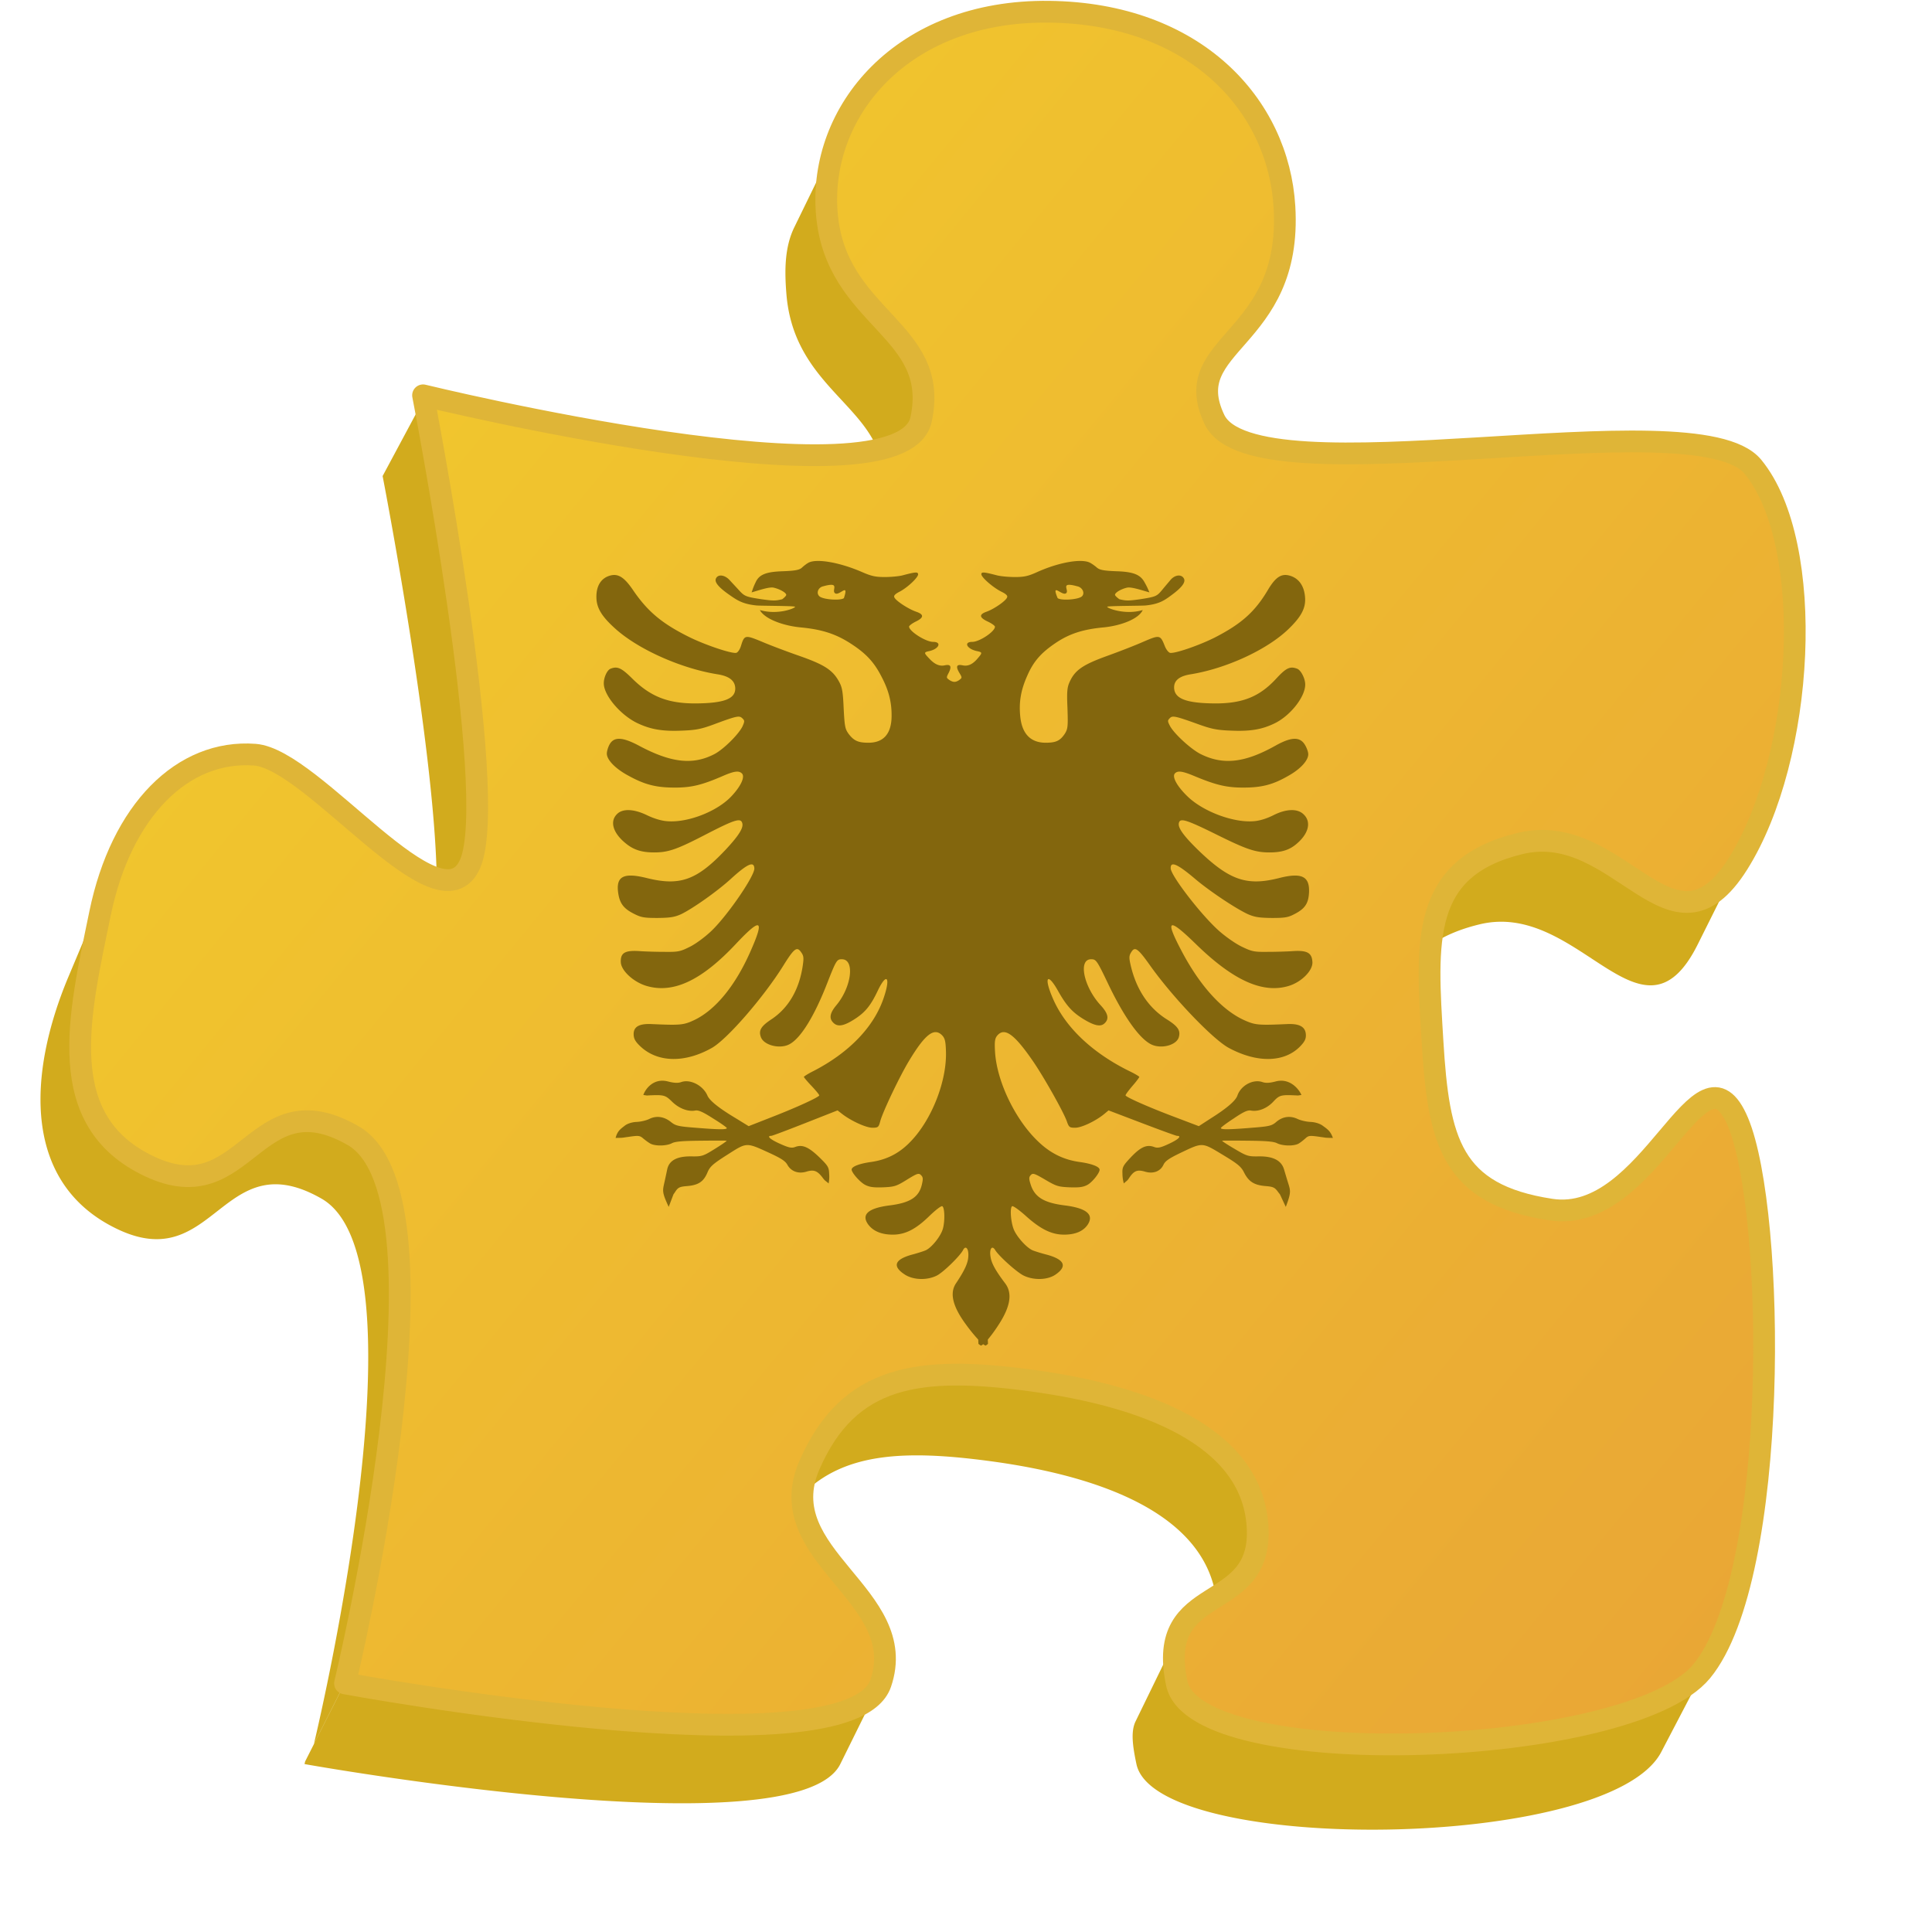
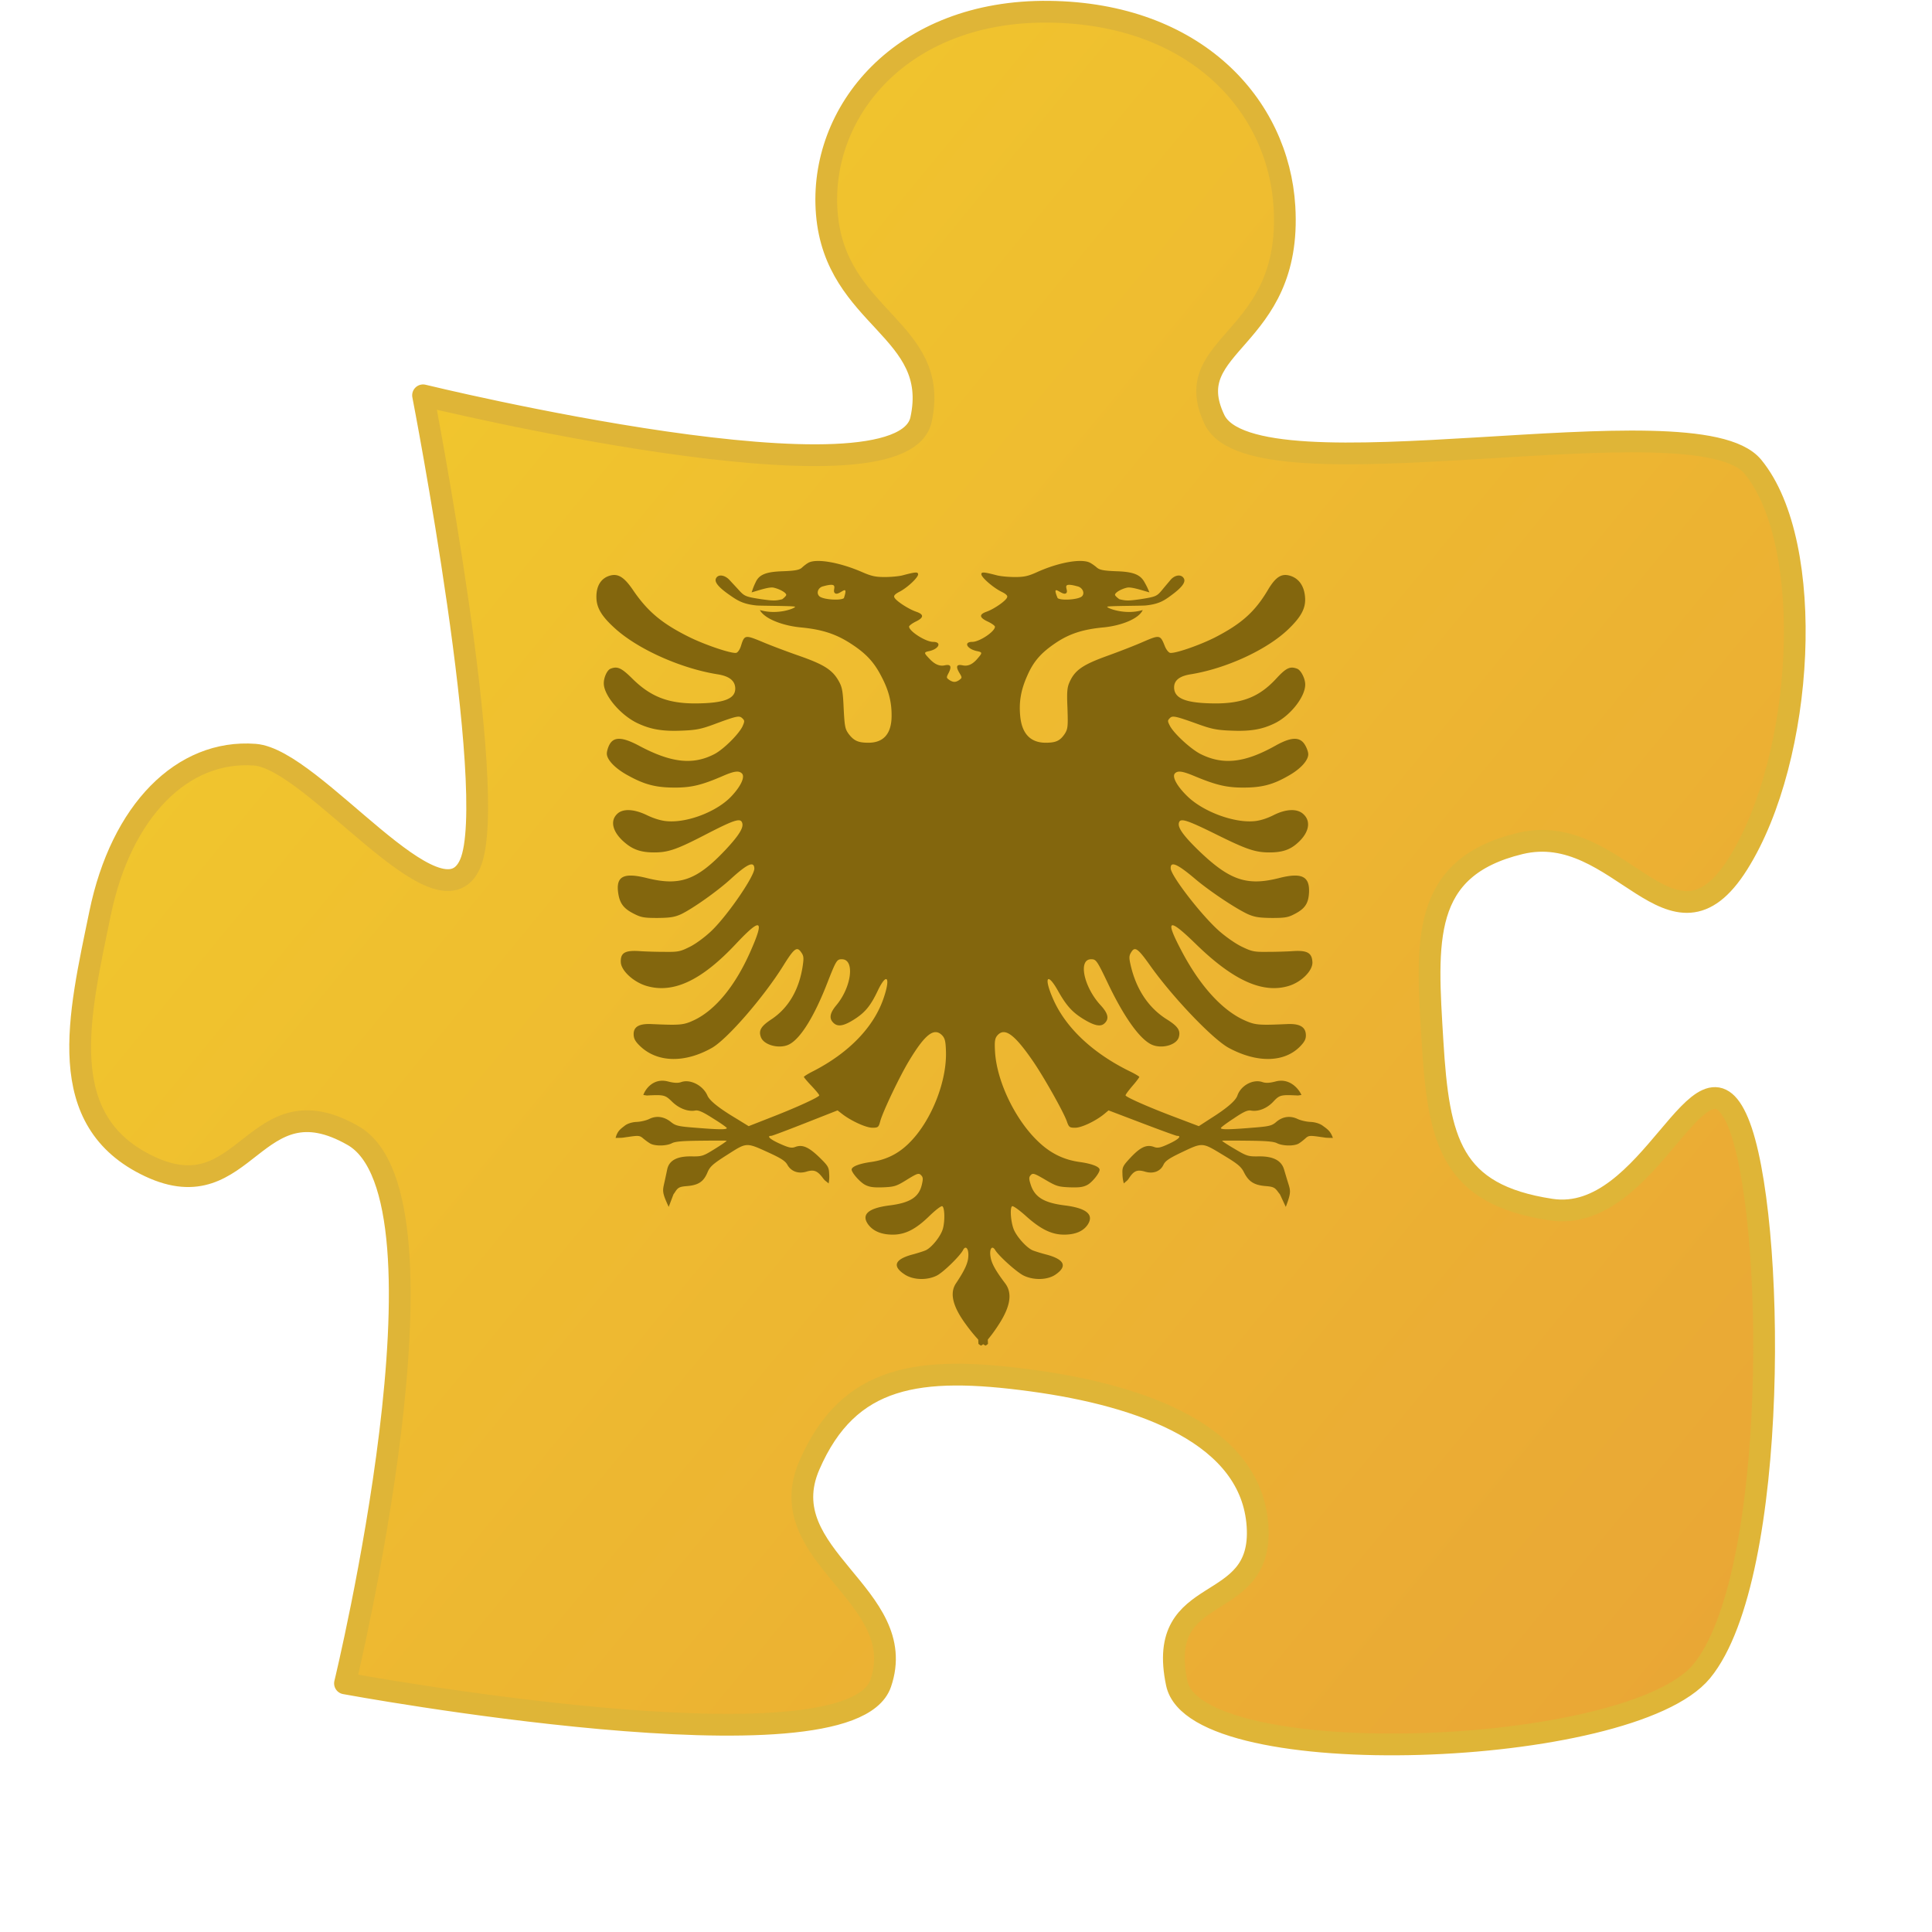
<svg xmlns="http://www.w3.org/2000/svg" xmlns:xlink="http://www.w3.org/1999/xlink" version="1.0" width="200" height="200">
  <defs>
    <linearGradient id="i">
      <stop style="stop-color:#000;stop-opacity:1" offset="0" />
      <stop style="stop-color:#5f5f5f;stop-opacity:1" offset="1" />
    </linearGradient>
    <linearGradient id="h">
      <stop style="stop-color:#daac30;stop-opacity:1" offset="0" />
      <stop offset="0" style="stop-color:#d8b93e;stop-opacity:1" />
      <stop style="stop-color:#e0b72e;stop-opacity:.988" offset=".034" />
      <stop style="stop-color:#e6b032;stop-opacity:.979" offset=".105" />
      <stop offset=".179" style="stop-color:#f1c72d;stop-opacity:1" />
      <stop style="stop-color:#e8a137;stop-opacity:1" offset="1" />
      <stop offset="1" style="stop-color:#d7ad29;stop-opacity:1" />
      <stop offset="1" style="stop-color:#d7ac3f;stop-opacity:1" />
    </linearGradient>
    <linearGradient id="a">
      <stop style="stop-color:#000;stop-opacity:1" offset="0" />
      <stop style="stop-color:#000;stop-opacity:0" offset="1" />
    </linearGradient>
    <linearGradient id="b">
      <stop style="stop-color:#000;stop-opacity:1" offset="0" />
      <stop style="stop-color:#000;stop-opacity:0" offset="1" />
    </linearGradient>
    <linearGradient id="d">
      <stop style="stop-color:#000;stop-opacity:1" offset="0" />
      <stop style="stop-color:#000;stop-opacity:0" offset="1" />
    </linearGradient>
    <linearGradient id="e">
      <stop style="stop-color:#000;stop-opacity:1" offset="0" />
      <stop style="stop-color:#000;stop-opacity:0" offset="1" />
    </linearGradient>
    <linearGradient id="f">
      <stop style="stop-color:#000;stop-opacity:1" offset="0" />
      <stop style="stop-color:#000;stop-opacity:0" offset="1" />
    </linearGradient>
    <linearGradient id="c">
      <stop style="stop-color:#000;stop-opacity:1" offset="0" />
      <stop style="stop-color:#b5b2b2;stop-opacity:1" offset="1" />
    </linearGradient>
    <linearGradient id="g">
      <stop offset="0" style="stop-color:#f0b600;stop-opacity:1" />
      <stop style="stop-color:#eeaa1a;stop-opacity:1" offset=".7" />
      <stop style="stop-color:#ed9f34;stop-opacity:1" offset=".875" />
      <stop style="stop-color:#dda969;stop-opacity:1" offset="1" />
      <stop style="stop-color:#bdbdbd;stop-opacity:1" offset="1" />
    </linearGradient>
    <linearGradient xlink:href="#h" id="j" gradientUnits="userSpaceOnUse" x1="-9.938" y1="16.014" x2="204.646" y2="192.455" />
  </defs>
-   <path d="m88.255 11.178-6.03 12.352c-1.03 2.11-1.007 4.587-.813 6.945.7 8.492 7.439 10.988 9.445 16.088 2.503-.551 11.125 2.54 11.47.954 2.048-9.383-14.412-34.685-14.072-36.339zM39.608 49.28s5.37 27.639 5.602 41.635c1.533.46 2.752.128 3.462-1.506 2.16-4.968-2.47-35.74-4.627-48.408l-4.437 8.279zM159.236 87.044a9.845 9.845 0 0 0-1.886.282c-6.64 1.61-8.743 5.323-9.234 10.514 1.288-.917 2.942-1.642 5.053-2.153 10.345-2.508 16.789 13.678 22.577 2.083l4.372-8.757c-8.212-5.979-12.214-2.345-20.882-1.969zM122.245 168.567l-4.69 9.627c-.512 1.05-.306 2.556.088 4.423 1.983 9.399 48.926 9.098 54.331-1.253l5.536-10.601c-8.982 8.442-51.31-2.551-55.265-2.196zM13.737 85.292l-6.641 15.795c-4.218 10.031-4.88 21.492 5.151 26.194 10.032 4.703 10.768-9.082 21.043-3.195 10.864 6.224.133 52.544-.788 56.429l4.138-8.178c.434-1.804 26.891-55.213 15.762-61.589-10.276-5.886-38.927-24.57-38.665-25.456zM91.223 174.045c-13.155 3.957-55.514.211-55.514.211s.006-.05.014-.084l-4.138 8.178c-.04.17-.057.267-.057.267s50.938 9.13 55.458 0l4.237-8.572zM98.812 135.71c-6.782.182-17.424 7.657-20.386 14.49-.466 1.076 4.665 3.568 4.633 4.52 4.326-4.375 10.683-4.645 19.537-3.449 11.165 1.509 21.93 5.346 23.28 14.02 4.042 2.284 11.07-12.279 10.778-16.666-.627-9.405-35.29-12.983-37.842-12.915z" style="fill:#d2ab1d;fill-opacity:1;fill-rule:evenodd;stroke:none;stroke-width:1px;stroke-linecap:butt;stroke-linejoin:miter;stroke-opacity:1" />
  <path d="M43.794 40.923s49.463 12.087 51.553 2.508c2.047-9.383-8.852-10.393-9.754-21.317-.87-10.554 7.758-21.075 22.99-20.9 15.152.174 23.756 9.649 24.383 20.203.833 14.027-11.057 14.003-7.245 22.014 4.11 8.639 49.805-2.335 55.732 4.877 6.583 8.011 5.364 30.13-1.533 41.102-6.897 10.973-12.226-4.598-22.571-2.09-10.346 2.508-9.684 10.137-9.057 20.482.627 10.345 1.916 15.849 12.261 17.416 10.345 1.568 15.466-18.391 19.367-9.056 3.901 9.335 4.32 47.024-3.762 56.847-7.419 9.017-52.355 10.652-54.339 1.254-2.264-10.729 8.987-6.897 8.36-16.302-.627-9.405-11.808-13.48-23.407-15.048-11.6-1.567-18.914-.627-22.99 8.778-4.075 9.405 10.52 13.445 7.385 22.572-3.31 9.635-55.454 0-55.454 0s12.177-50.211.836-56.708c-10.275-5.887-11.007 7.907-21.039 3.205-10.032-4.703-7.35-15.536-5.155-26.194 2.194-10.66 8.54-16.997 16.023-16.441 6.096.452 19.158 18.496 22.293 11.285 3.135-7.21-4.877-48.487-4.877-48.487z" style="fill:url(#j);fill-opacity:1;fill-rule:evenodd;stroke:#dfb537;stroke-width:2.252;stroke-linecap:butt;stroke-linejoin:round;stroke-miterlimit:4;stroke-dasharray:none;stroke-opacity:1" />
  <path style="fill:#83660d;fill-opacity:1" id="k" d="M111.938 58.071c.38.011.695.072.914.19.189.1.496.317.705.502.279.234.692.32 1.952.37 1.796.05 2.527.34 2.964 1.128.31.554.31.597.516 1.063-.843-.238-1.854-.578-2.303-.494-.614.134-1.27.514-1.26.749.004.084.214.285.456.453.702.17.93.17 2.15 0 1.598-.252 1.714-.302 2.225-.906.286-.352.7-.835.923-1.103.447-.52 1.114-.601 1.369-.149.253.42-.326 1.026-1.203 1.68-.763.57-1.3.97-2.718 1.12-.442.05-3.833.035-3.997.132-.163.096 1.784.913 3.664.346-.413.922-2.276 1.635-4.13 1.803-2.07.201-3.478.65-4.91 1.622-1.515 1.023-2.292 1.926-2.932 3.418-.656 1.475-.854 2.716-.707 4.175.18 1.794 1.071 2.717 2.63 2.717 1.073 0 1.49-.201 1.978-.922.313-.503.346-.732.28-2.643-.079-1.794-.027-2.197.249-2.784.551-1.19 1.385-1.746 3.894-2.651 1.255-.453 2.935-1.105 3.757-1.474 1.646-.705 1.717-.688 2.169.453.15.385.398.682.55.716.49.1 3.05-.785 4.64-1.59 2.74-1.408 4.142-2.652 5.485-4.915.796-1.342 1.4-1.726 2.249-1.49.967.267 1.537 1.09 1.607 2.313.064 1.073-.417 1.962-1.72 3.22-2.204 2.13-6.41 4.074-10.09 4.677-1.215.185-1.782.653-1.749 1.425.05 1.123 1.293 1.58 4.278 1.597 2.8 0 4.533-.692 6.231-2.503 1.088-1.19 1.484-1.372 2.234-1.087.375.15.799.952.826 1.573.056 1.274-1.537 3.32-3.23 4.109-1.264.603-2.441.808-4.423.724-1.478-.05-2.036-.173-3.313-.625-2.555-.922-2.778-.953-3.067-.65-.224.234-.222.303.052.823.473.838 2.188 2.395 3.165 2.882 2.33 1.157 4.56.904 7.735-.873 1.62-.906 2.495-.936 3.016-.148.197.301.37.753.381 1.004.028.637-.774 1.544-2.034 2.248-1.62.94-2.778 1.235-4.706 1.235-1.727 0-2.829-.262-5.151-1.235-1.178-.486-1.649-.54-1.936-.206-.27.37.27 1.34 1.355 2.38 1.628 1.56 4.784 2.738 6.888 2.536.601-.05 1.326-.29 1.966-.609 1.312-.67 2.503-.719 3.133-.099.805.755.551 1.934-.627 2.973-.775.704-1.598.972-2.906.972-1.476 0-2.396-.318-5.6-1.91-2.93-1.443-3.611-1.664-3.758-1.195-.18.486.392 1.307 1.969 2.85 3.238 3.135 5.028 3.753 8.361 2.915 2.355-.604 3.19-.194 3.127 1.449-.05 1.157-.409 1.703-1.474 2.256-.689.369-1.02.42-2.395.42-1.292-.017-1.745-.085-2.446-.387-1.215-.553-3.913-2.34-5.445-3.631-1.88-1.593-2.595-1.9-2.56-1.112.033.771 3.16 4.83 4.992 6.456.697.62 1.736 1.345 2.37 1.647 1.044.503 1.267.552 2.658.535.821 0 2.037-.032 2.689-.082 1.438-.084 1.919.197 1.96 1.153.04.888-1.162 2.076-2.47 2.462-2.697.804-5.74-.584-9.593-4.34-2.854-2.783-3.239-2.611-1.484.708 1.865 3.555 4.145 6.083 6.421 7.14 1.18.536 1.48.57 4.474.436 1.322-.067 1.94.282 1.975 1.104.019.419-.117.708-.566 1.177-1.635 1.71-4.466 1.774-7.42.181-1.665-.905-5.814-5.244-8.154-8.547-1.25-1.76-1.562-1.98-1.937-1.359-.235.369-.241.57-.055 1.375.577 2.482 1.847 4.377 3.692 5.55 1.19.738 1.48 1.174 1.292 1.861-.231.855-1.854 1.27-2.882.75-1.217-.604-2.826-2.88-4.45-6.283-1.162-2.431-1.237-2.52-1.756-2.52-1.359 0-.762 2.857.98 4.751.775.839.92 1.408.42 1.878-.418.402-1.08.252-2.269-.486-1.103-.688-1.718-1.381-2.572-2.907-1.072-1.895-1.46-1.404-.562.708 1.255 3.018 4.06 5.698 7.916 7.61.6.284 1.079.575 1.081.625.002.05-.317.486-.716.939-.4.47-.711.888-.707.971.007.168 2.343 1.209 5.104 2.248l2.479.94 1.217-.791c1.68-1.057 2.6-1.844 2.778-2.38.357-1.04 1.62-1.727 2.591-1.392.34.117.743.102 1.372-.066 1.459-.385 2.407.79 2.664 1.4-.507.076-.263.058-.624.041-1.512-.067-1.661-.02-2.286.65-.657.705-1.563 1.057-2.307.923-.338-.067-.767.12-1.776.807-.75.486-1.35.938-1.348 1.005.007.167.796.168 3.235-.033 1.738-.134 2.025-.2 2.462-.568.662-.587 1.446-.707 2.216-.354.343.167.945.304 1.365.32.453.017.932.162 1.226.363.502.369.838.559 1.094 1.293-.911-.015-.615-.015-1.273-.099-1.13-.168-1.252-.154-1.59.165-.21.184-.529.443-.726.543-.492.252-1.651.228-2.218-.074-.36-.168-1.155-.23-2.983-.247-1.376-.017-2.577-.017-2.66 0-.1 0 .464.37 1.238.824 1.325.788 1.449.815 2.555.798 1.474-.016 2.328.42 2.603 1.359.099.335.279.94.395 1.31.274.888.369 1.025-.217 2.56-.788-1.682-.525-1.172-.757-1.49-.375-.52-.514-.6-1.355-.667-1.161-.1-1.717-.453-2.193-1.375-.313-.637-.638-.906-2.222-1.861-2.17-1.308-2.04-1.305-4.373-.198-1.15.553-1.574.833-1.758 1.219-.322.704-1.063.976-1.912.724-.798-.234-1.14-.104-1.643.65-.213.328-.23.263-.552.57a3.712 3.712 0 0 1-.143-1.006c-.03-.687.047-.823.896-1.729.995-1.04 1.618-1.322 2.384-1.037.358.134.647.09 1.534-.33.986-.452 1.357-.823.837-.823-.1 0-1.756-.605-3.648-1.326l-3.442-1.31-.484.404c-.891.721-2.325 1.392-2.962 1.392-.587 0-.657-.047-.868-.65-.327-.956-2.452-4.732-3.579-6.341-1.879-2.716-2.877-3.425-3.627-2.553-.24.285-.295.607-.233 1.647.167 3.068 2.088 7.074 4.483 9.338 1.26 1.207 2.614 1.865 4.234 2.1 1.248.167 2.096.48 2.11.798.015.336-.765 1.313-1.273 1.582-.443.234-.877.28-1.834.247-1.159-.05-1.377-.112-2.513-.783-1.118-.654-1.287-.712-1.495-.494-.209.218-.217.377-.023.98.409 1.308 1.37 1.906 3.561 2.174 2.243.285 3.028.962 2.336 2.001-.457.67-1.278 1.021-2.434 1.021-1.308 0-2.461-.576-4.015-1.984-.663-.587-1.27-1.023-1.367-.956-.23.135-.155 1.476.133 2.298.269.788 1.378 2.03 2.026 2.28.256.101.91.303 1.436.437 1.849.503 2.142 1.212.889 2.067-.815.553-2.204.602-3.248.115-.684-.301-2.602-2.03-2.982-2.651-.325-.553-.625-.146-.489.675.097.688.534 1.46 1.495 2.734.781 1.006.586 2.364-.59 4.208-.782 1.23-1.527 2.109-1.887 2.265a1.327 1.327 0 0 1-.27-.182l-2.99-68.52c.087.018.176.032.264.033.276-.004.555-.09.755-.247.292-.218.29-.247-.016-.75-.38-.653-.272-.891.354-.757.558.117 1.048-.104 1.573-.741.48-.554.478-.616-.097-.733-1.033-.218-1.418-.955-.479-.955.755 0 2.382-1.095 2.344-1.581-.021-.101-.345-.335-.739-.52-.89-.418-.927-.735-.135-1.02.776-.269 2.032-1.139 2.134-1.49.076-.168-.114-.35-.594-.585-.874-.436-2.057-1.477-2.071-1.796-.012-.268.237-.253 1.593.1.374.1 1.215.18 1.886.18.972 0 1.387-.1 2.308-.518 1.677-.755 3.422-1.178 4.561-1.145zm-1.21 2.47c-.738-.034-.037.65-.381.881-.424.285-1.56-1.185-.86.495.365.285 2.208.154 2.528-.198.32-.335.026-.929-.514-1.03-.354-.099-.602-.14-.773-.148z" />
  <use style="fill:#83660d;fill-opacity:1" xlink:href="#k" transform="matrix(-1 0 .087 1 191.46 0)" width="700" height="500" />
</svg>